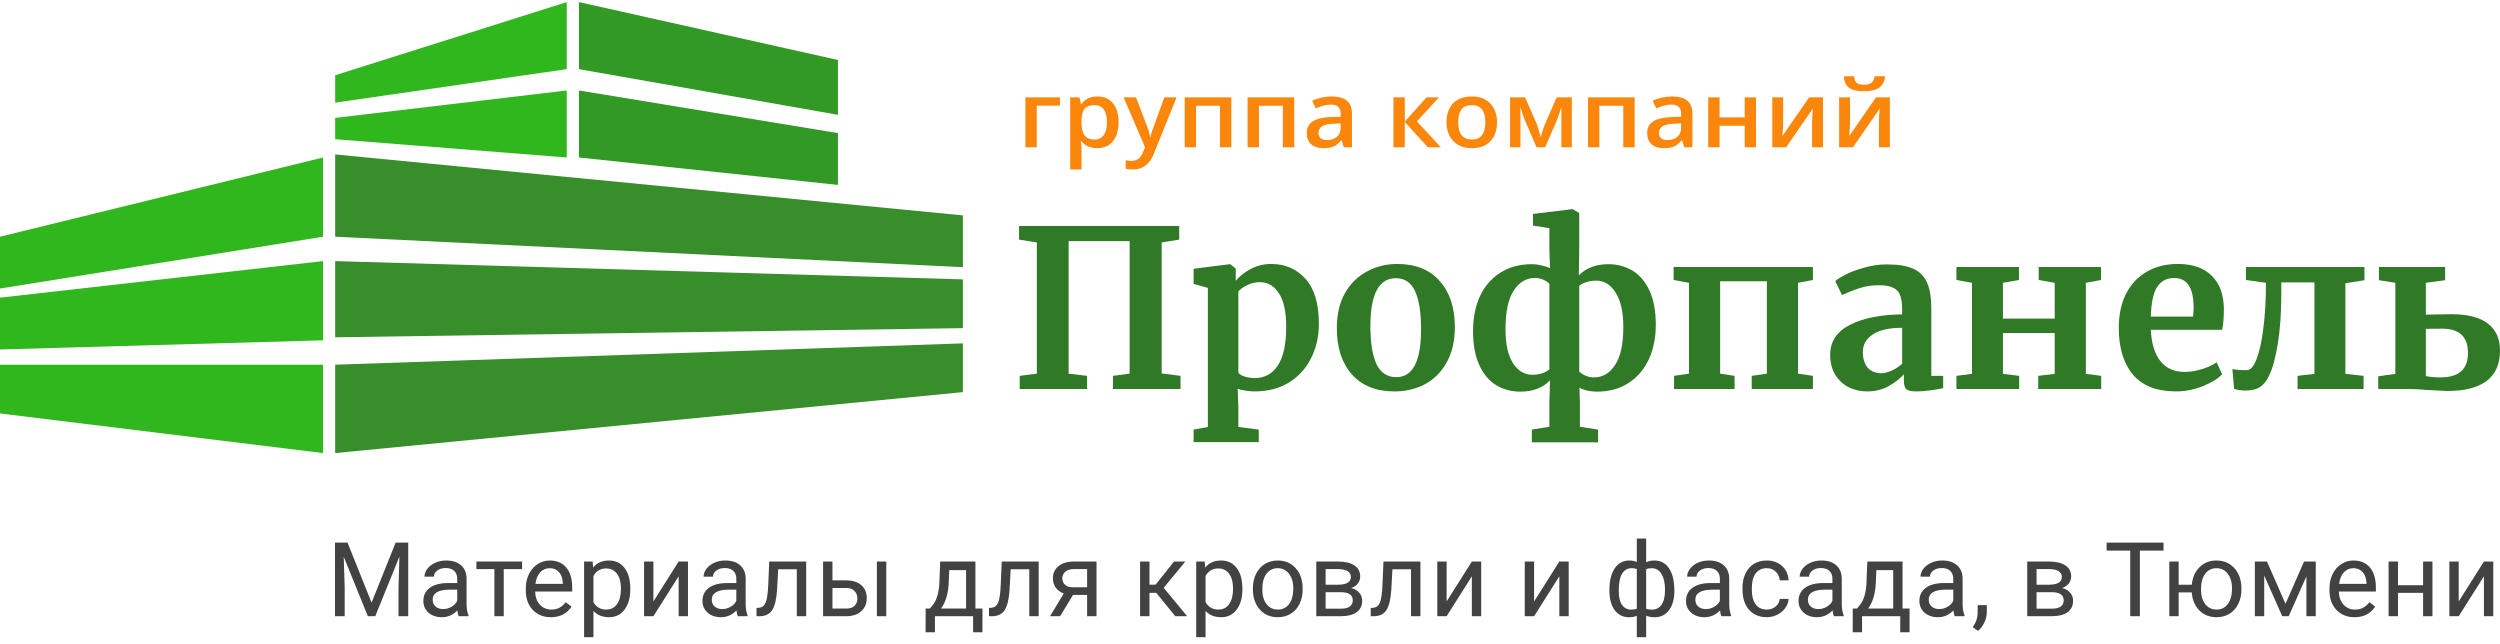
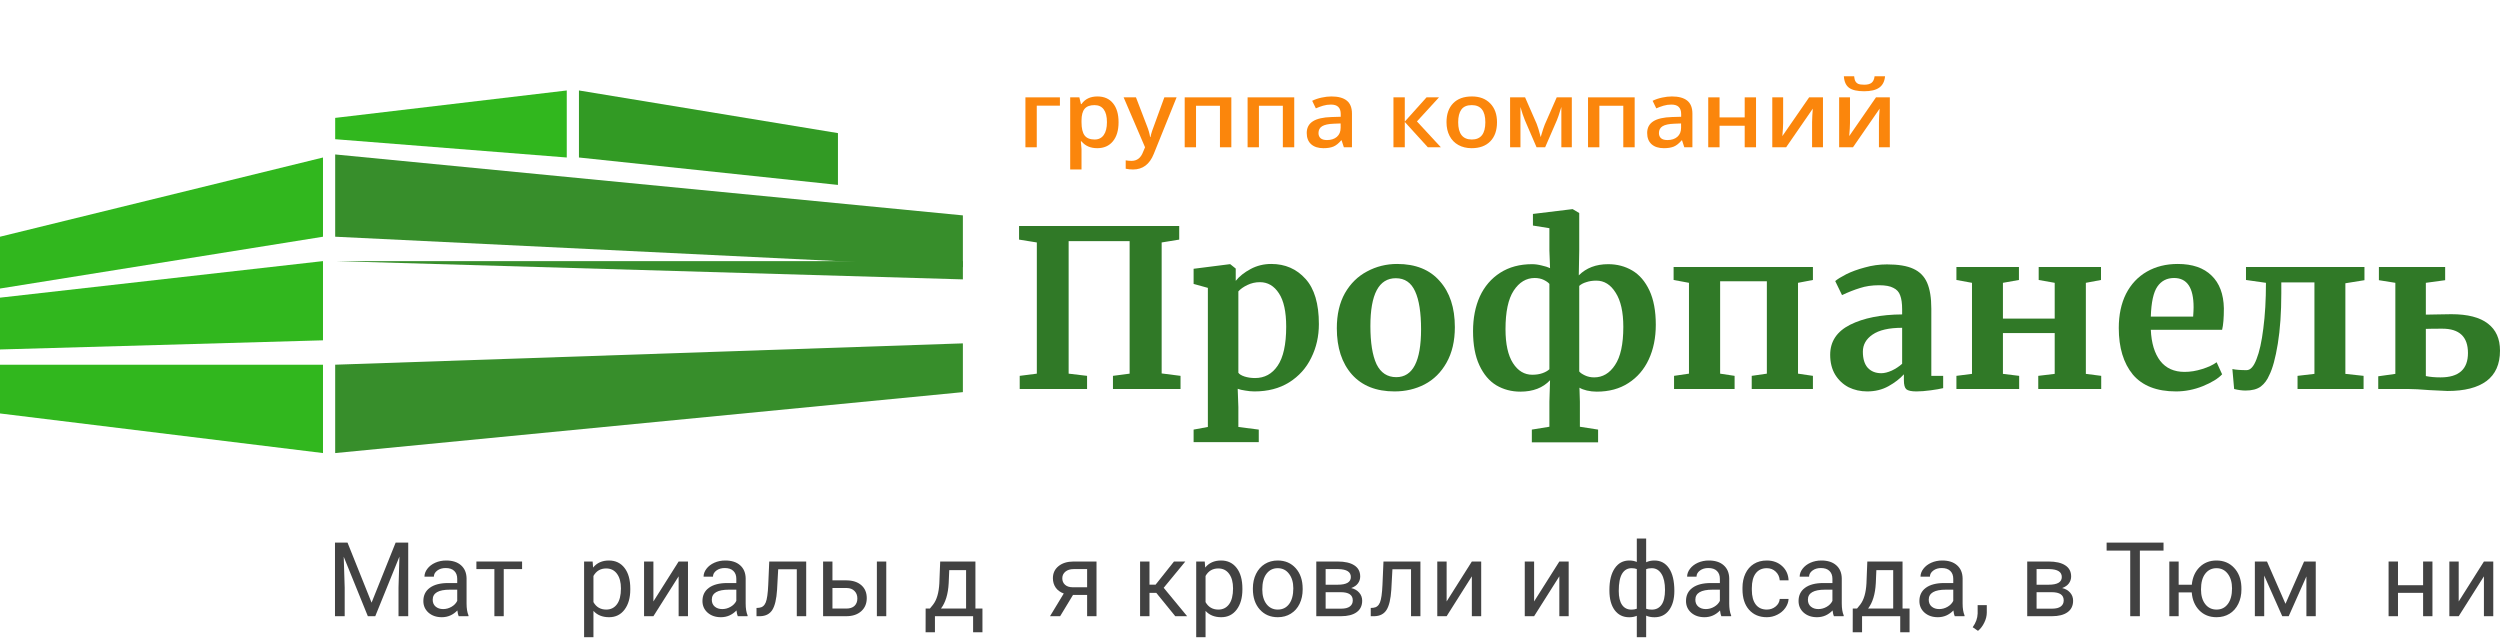
<svg xmlns="http://www.w3.org/2000/svg" width="295" height="76" viewBox="0 0 295 76" fill="none">
  <path d="M39.551 18.225L113.62 25.416V31.529L39.551 27.933V18.225Z" fill="#378E2B" />
-   <path d="M39.551 30.81L113.62 32.967V38.72L39.551 39.799V30.81Z" fill="#378E2B" />
+   <path d="M39.551 30.81L113.62 32.967V38.72V30.81Z" fill="#378E2B" />
  <path d="M39.551 43.035L113.62 40.518V46.271L39.551 53.462V43.035Z" fill="#378E2B" />
-   <path d="M68.316 0.247L98.878 7.079V13.551L68.316 8.158V0.247Z" fill="#329A24" />
-   <path d="M39.551 8.877L66.878 0.247V8.158L39.551 12.113V8.877Z" fill="#31B71E" />
  <path d="M0 27.933L38.113 18.585V27.933L0 34.046V27.933Z" fill="#31B71E" />
  <path d="M0 35.124L38.113 30.81V40.158L0 41.237V35.124Z" fill="#31B71E" />
  <path d="M0 43.035H38.113V53.462L0 48.788V43.035Z" fill="#31B71E" />
  <path d="M39.551 13.911L66.878 10.675V18.585L39.551 16.427V13.911Z" fill="#31B71E" />
  <path d="M68.316 10.675L98.878 15.708V21.821L68.316 18.585V10.675Z" fill="#329A24" />
  <path d="M139.147 26.668V28.273L137.076 28.61V44.065L139.302 44.35V45.903H131.329V44.35L133.296 44.091V28.454H126.099V44.091L128.274 44.35V45.903H120.326V44.35L122.346 44.091V28.61L120.249 28.273V26.668H139.147Z" fill="#307927" />
  <path d="M155.628 38.24C155.628 39.69 155.326 41.019 154.722 42.227C154.135 43.435 153.264 44.402 152.107 45.127C150.968 45.834 149.605 46.188 148.017 46.188C147.672 46.188 147.309 46.153 146.93 46.084C146.567 46.033 146.274 45.964 146.049 45.877L146.127 48.026V50.382L148.535 50.692V52.168H140.846V50.692L142.529 50.382V33.969L140.846 33.503V31.716L145.117 31.173H145.169L145.816 31.691V33.14C146.248 32.605 146.835 32.139 147.577 31.742C148.319 31.345 149.13 31.147 150.01 31.147C151.65 31.147 152.996 31.734 154.049 32.907C155.102 34.064 155.628 35.841 155.628 38.24ZM148.664 33.296C148.146 33.296 147.654 33.408 147.188 33.632C146.722 33.856 146.369 34.107 146.127 34.383V43.987C146.248 44.16 146.489 44.307 146.852 44.428C147.232 44.548 147.646 44.609 148.095 44.609C149.216 44.609 150.105 44.126 150.761 43.159C151.434 42.175 151.771 40.639 151.771 38.551C151.771 36.791 151.486 35.479 150.916 34.616C150.347 33.736 149.596 33.296 148.664 33.296Z" fill="#307927" />
  <path d="M157.745 38.732C157.745 37.11 158.064 35.729 158.703 34.59C159.358 33.451 160.23 32.597 161.317 32.027C162.405 31.44 163.587 31.147 164.864 31.147C167.039 31.147 168.713 31.82 169.886 33.166C171.077 34.495 171.673 36.307 171.673 38.603C171.673 40.242 171.345 41.64 170.689 42.797C170.05 43.936 169.187 44.79 168.1 45.359C167.03 45.912 165.848 46.188 164.553 46.188C162.396 46.188 160.722 45.523 159.531 44.194C158.34 42.848 157.745 41.028 157.745 38.732ZM164.76 44.505C166.711 44.505 167.686 42.624 167.686 38.861C167.686 36.894 167.453 35.401 166.987 34.383C166.521 33.347 165.761 32.83 164.709 32.83C162.707 32.83 161.706 34.711 161.706 38.473C161.706 40.441 161.947 41.942 162.43 42.978C162.931 43.996 163.708 44.505 164.76 44.505Z" fill="#307927" />
  <path d="M182.906 44.868C182.06 45.765 180.895 46.214 179.411 46.214C178.358 46.214 177.409 45.964 176.563 45.463C175.735 44.962 175.07 44.177 174.57 43.107C174.069 42.037 173.819 40.691 173.819 39.069C173.819 37.533 174.086 36.169 174.621 34.978C175.174 33.788 175.976 32.855 177.029 32.182C178.082 31.509 179.333 31.173 180.783 31.173C181.145 31.173 181.525 31.224 181.922 31.328C182.319 31.414 182.647 31.518 182.906 31.639L182.828 29.568V26.927L180.886 26.616V25.244L185.572 24.675L186.349 25.141V29.568L186.297 32.493C187.177 31.613 188.333 31.173 189.766 31.173C190.819 31.173 191.768 31.423 192.614 31.924C193.459 32.424 194.132 33.209 194.633 34.279C195.133 35.349 195.384 36.696 195.384 38.318C195.384 39.854 195.108 41.217 194.555 42.408C194.003 43.599 193.2 44.531 192.148 45.204C191.112 45.877 189.869 46.214 188.42 46.214C188.023 46.214 187.634 46.171 187.255 46.084C186.892 45.998 186.599 45.886 186.375 45.748L186.426 47.405V50.356L188.575 50.692V52.194H180.757V50.692L182.828 50.356V47.405L182.906 44.868ZM182.828 33.503C182.707 33.347 182.491 33.192 182.181 33.037C181.87 32.881 181.508 32.804 181.093 32.804C180.092 32.804 179.264 33.304 178.608 34.305C177.97 35.289 177.65 36.799 177.65 38.836C177.65 40.596 177.944 41.934 178.53 42.848C179.117 43.763 179.877 44.22 180.809 44.22C181.257 44.22 181.654 44.16 181.999 44.039C182.345 43.918 182.621 43.763 182.828 43.573V33.503ZM186.349 43.832C186.469 43.987 186.694 44.143 187.022 44.298C187.35 44.453 187.712 44.531 188.109 44.531C189.11 44.531 189.93 44.048 190.568 43.081C191.224 42.115 191.552 40.613 191.552 38.577C191.552 36.816 191.25 35.47 190.646 34.538C190.059 33.589 189.3 33.114 188.368 33.114C187.919 33.114 187.522 33.175 187.177 33.296C186.832 33.399 186.556 33.546 186.349 33.736V43.832Z" fill="#307927" />
  <path d="M213.925 31.509V33.037L212.165 33.373V44.091L213.925 44.35V45.903H206.703V44.35L208.489 44.091V33.192H202.975V44.091L204.683 44.35V45.903H197.538V44.35L199.299 44.091V33.373L197.486 33.037V31.509H213.925Z" fill="#307927" />
  <path d="M215.961 41.865C215.961 40.294 216.746 39.112 218.317 38.318C219.905 37.524 221.95 37.118 224.452 37.101V36.506C224.452 35.798 224.375 35.246 224.219 34.849C224.081 34.452 223.814 34.158 223.417 33.969C223.037 33.762 222.476 33.658 221.734 33.658C220.888 33.658 220.129 33.77 219.456 33.995C218.783 34.202 218.084 34.478 217.359 34.823L216.556 33.166C216.815 32.942 217.247 32.674 217.851 32.364C218.472 32.053 219.206 31.785 220.051 31.561C220.897 31.32 221.769 31.199 222.666 31.199C223.995 31.199 225.031 31.371 225.773 31.716C226.532 32.062 227.076 32.614 227.404 33.373C227.732 34.133 227.896 35.151 227.896 36.428V44.35H229.293V45.8C228.948 45.886 228.456 45.972 227.818 46.058C227.179 46.145 226.618 46.188 226.135 46.188C225.548 46.188 225.151 46.102 224.944 45.929C224.754 45.756 224.659 45.403 224.659 44.868V44.169C224.193 44.686 223.589 45.152 222.847 45.567C222.105 45.981 221.268 46.188 220.336 46.188C219.542 46.188 218.809 46.024 218.136 45.696C217.48 45.351 216.953 44.859 216.556 44.22C216.16 43.565 215.961 42.779 215.961 41.865ZM221.993 44.039C222.355 44.039 222.77 43.936 223.236 43.728C223.702 43.504 224.107 43.237 224.452 42.926V38.68C222.899 38.68 221.734 38.948 220.957 39.483C220.198 40.001 219.818 40.674 219.818 41.502C219.818 42.331 220.008 42.961 220.388 43.392C220.785 43.823 221.32 44.039 221.993 44.039Z" fill="#307927" />
  <path d="M238.235 31.509V33.037L236.346 33.373V37.593H242.455V33.373L240.565 33.037V31.509H247.918V33.037L246.131 33.373V44.117L247.943 44.35V45.903H240.514V44.35L242.455 44.117V39.302H236.346V44.117L238.261 44.35V45.903H230.857V44.35L232.695 44.117V33.373L230.857 33.037V31.509H238.235Z" fill="#307927" />
  <path d="M256.773 46.188C254.495 46.188 252.795 45.523 251.673 44.194C250.569 42.848 250.016 41.019 250.016 38.706C250.016 37.153 250.301 35.807 250.871 34.668C251.457 33.529 252.277 32.657 253.33 32.053C254.383 31.449 255.6 31.147 256.98 31.147C258.706 31.147 260.035 31.604 260.967 32.519C261.899 33.416 262.382 34.702 262.417 36.376C262.417 37.515 262.348 38.361 262.21 38.913H253.796C253.865 40.484 254.236 41.709 254.909 42.589C255.582 43.452 256.54 43.884 257.783 43.884C258.456 43.884 259.146 43.772 259.854 43.547C260.579 43.323 261.148 43.055 261.562 42.745L262.21 44.169C261.744 44.669 260.984 45.135 259.931 45.567C258.896 45.981 257.843 46.188 256.773 46.188ZM258.792 37.36C258.827 36.877 258.844 36.506 258.844 36.247C258.844 33.951 258.076 32.804 256.54 32.804C255.694 32.804 255.039 33.14 254.573 33.813C254.107 34.486 253.848 35.669 253.796 37.36H258.792Z" fill="#307927" />
  <path d="M269.194 34.616C269.194 36.894 269.056 38.879 268.78 40.57C268.504 42.261 268.167 43.495 267.771 44.272C267.529 44.842 267.192 45.29 266.761 45.618C266.329 45.929 265.734 46.084 264.975 46.084C264.56 46.084 264.112 46.024 263.628 45.903L263.421 43.547C263.818 43.634 264.379 43.677 265.104 43.677C265.553 43.677 265.941 43.245 266.269 42.382C266.614 41.519 266.882 40.311 267.072 38.758C267.279 37.187 267.382 35.392 267.382 33.373L265.026 33.037V31.509H279.006V33.063L276.754 33.425V44.117L278.902 44.35V45.903H271.11V44.35L273.103 44.117V33.322H269.194V34.616Z" fill="#307927" />
  <path d="M286.25 37.127C286.854 37.127 287.337 37.118 287.7 37.101L289.253 37.075C291.186 37.075 292.627 37.446 293.576 38.188C294.525 38.913 295 39.975 295 41.373C295 42.978 294.465 44.177 293.395 44.971C292.342 45.748 290.815 46.136 288.813 46.136C288.588 46.136 287.872 46.102 286.664 46.033C285.594 45.946 284.783 45.903 284.231 45.903H280.632V44.402L282.651 44.117V33.373L280.71 33.063V31.509H288.528V33.063L286.25 33.373V37.127ZM286.25 44.376C286.733 44.479 287.311 44.531 287.984 44.531C290.142 44.531 291.22 43.573 291.22 41.657C291.22 39.742 290.211 38.784 288.191 38.784C287.277 38.784 286.629 38.792 286.25 38.81V44.376Z" fill="#307927" />
  <path d="M125.07 11.488V12.468H122.338V17.379H121V11.488H125.07Z" fill="#FB860C" />
  <path d="M129.475 17.486C128.678 17.486 128.06 17.218 127.619 16.681H127.54C127.593 17.178 127.619 17.48 127.619 17.587V20H126.282V11.488H127.363C127.394 11.598 127.456 11.861 127.551 12.276H127.619C128.037 11.679 128.663 11.381 129.498 11.381C130.283 11.381 130.894 11.648 131.33 12.18C131.77 12.713 131.991 13.46 131.991 14.423C131.991 15.385 131.767 16.136 131.319 16.676C130.875 17.216 130.26 17.486 129.475 17.486ZM129.15 12.404C128.619 12.404 128.23 12.55 127.984 12.841C127.741 13.132 127.619 13.597 127.619 14.236V14.423C127.619 15.14 127.741 15.66 127.984 15.983C128.226 16.303 128.623 16.463 129.173 16.463C129.636 16.463 129.993 16.285 130.243 15.93C130.494 15.575 130.619 15.069 130.619 14.412C130.619 13.752 130.494 13.253 130.243 12.915C129.997 12.574 129.632 12.404 129.15 12.404Z" fill="#FB860C" />
  <path d="M132.588 11.488H134.045L135.326 14.828C135.519 15.303 135.648 15.751 135.713 16.17H135.758C135.793 15.975 135.855 15.739 135.946 15.461C136.037 15.181 136.519 13.856 137.392 11.488H138.838L136.145 18.162C135.656 19.387 134.84 20 133.698 20C133.402 20 133.114 19.97 132.833 19.909V18.919C133.034 18.961 133.264 18.983 133.522 18.983C134.167 18.983 134.62 18.633 134.882 17.933L135.115 17.379L132.588 11.488Z" fill="#FB860C" />
  <path d="M145.298 11.488V17.379H143.954V12.479H141.131V17.379H139.794V11.488H145.298Z" fill="#FB860C" />
  <path d="M152.72 11.488V17.379H151.376V12.479H148.553V17.379H147.216V11.488H152.72Z" fill="#FB860C" />
  <path d="M158.576 17.379L158.309 16.559H158.263C157.96 16.918 157.654 17.163 157.347 17.294C157.04 17.422 156.645 17.486 156.163 17.486C155.545 17.486 155.061 17.329 154.712 17.017C154.366 16.704 154.194 16.262 154.194 15.691C154.194 15.083 154.435 14.625 154.917 14.316C155.398 14.007 156.133 13.839 157.119 13.81L158.206 13.778V13.464C158.206 13.088 158.111 12.807 157.922 12.622C157.736 12.434 157.446 12.34 157.051 12.34C156.728 12.34 156.419 12.384 156.123 12.473C155.827 12.562 155.543 12.667 155.269 12.787L154.837 11.893C155.178 11.726 155.552 11.6 155.958 11.514C156.364 11.425 156.747 11.381 157.108 11.381C157.908 11.381 158.512 11.544 158.918 11.871C159.328 12.198 159.532 12.711 159.532 13.411V17.379H158.576ZM156.584 16.527C157.07 16.527 157.459 16.401 157.751 16.149C158.047 15.893 158.195 15.536 158.195 15.078V14.567L157.387 14.598C156.757 14.62 156.298 14.719 156.009 14.897C155.725 15.071 155.582 15.339 155.582 15.701C155.582 15.964 155.666 16.168 155.833 16.314C156 16.456 156.25 16.527 156.584 16.527Z" fill="#FB860C" />
  <path d="M168.332 11.488H169.8L167.199 14.327L170.022 17.379H168.485L165.765 14.391V17.379H164.427V11.488H165.765V14.348L168.332 11.488Z" fill="#FB860C" />
  <path d="M176.647 14.423C176.647 15.385 176.384 16.136 175.856 16.676C175.329 17.216 174.594 17.486 173.653 17.486C173.065 17.486 172.545 17.361 172.094 17.113C171.642 16.864 171.295 16.507 171.052 16.042C170.809 15.577 170.688 15.037 170.688 14.423C170.688 13.467 170.95 12.722 171.474 12.185C171.997 11.649 172.735 11.381 173.688 11.381C174.598 11.381 175.319 11.656 175.85 12.207C176.382 12.754 176.647 13.492 176.647 14.423ZM172.065 14.423C172.065 15.783 172.602 16.463 173.676 16.463C174.739 16.463 175.27 15.783 175.27 14.423C175.27 13.077 174.735 12.404 173.665 12.404C173.103 12.404 172.695 12.578 172.441 12.926C172.191 13.274 172.065 13.773 172.065 14.423Z" fill="#FB860C" />
  <path d="M181.804 16.181L181.878 15.925C182.033 15.396 182.168 14.989 182.282 14.705L183.693 11.488H185.475V17.379H184.24V12.622L184.137 12.942C183.967 13.514 183.822 13.934 183.705 14.204L182.327 17.379H181.314L179.937 14.183C179.747 13.721 179.573 13.201 179.413 12.622V17.379H178.19V11.488H179.96L181.326 14.609C181.447 14.897 181.607 15.421 181.804 16.181Z" fill="#FB860C" />
  <path d="M192.891 11.488V17.379H191.548V12.479H188.725V17.379H187.387V11.488H192.891Z" fill="#FB860C" />
  <path d="M198.748 17.379L198.48 16.559H198.435C198.131 16.918 197.826 17.163 197.518 17.294C197.211 17.422 196.817 17.486 196.335 17.486C195.716 17.486 195.232 17.329 194.883 17.017C194.538 16.704 194.365 16.262 194.365 15.691C194.365 15.083 194.606 14.625 195.088 14.316C195.57 14.007 196.304 13.839 197.291 13.81L198.378 13.778V13.464C198.378 13.088 198.283 12.807 198.093 12.622C197.907 12.434 197.617 12.34 197.223 12.34C196.9 12.34 196.591 12.384 196.295 12.473C195.999 12.562 195.714 12.667 195.441 12.787L195.008 11.893C195.35 11.726 195.724 11.6 196.13 11.514C196.536 11.425 196.919 11.381 197.279 11.381C198.08 11.381 198.683 11.544 199.089 11.871C199.499 12.198 199.704 12.711 199.704 13.411V17.379H198.748ZM196.756 16.527C197.242 16.527 197.63 16.401 197.923 16.149C198.219 15.893 198.367 15.536 198.367 15.078V14.567L197.558 14.598C196.928 14.62 196.469 14.719 196.181 14.897C195.896 15.071 195.754 15.339 195.754 15.701C195.754 15.964 195.838 16.168 196.005 16.314C196.171 16.456 196.422 16.527 196.756 16.527Z" fill="#FB860C" />
  <path d="M202.908 11.488V13.853H205.874V11.488H207.211V17.379H205.874V14.838H202.908V17.379H201.571V11.488H202.908Z" fill="#FB860C" />
  <path d="M210.41 11.488V14.508C210.41 14.86 210.38 15.376 210.319 16.058L213.478 11.488H215.111V17.379H213.825V14.412C213.825 14.249 213.835 13.984 213.854 13.618C213.876 13.253 213.895 12.986 213.91 12.819L210.763 17.379H209.129V11.488H210.41Z" fill="#FB860C" />
  <path d="M218.299 11.488V14.508C218.299 14.86 218.268 15.376 218.208 16.058L221.366 11.488H223V17.379H221.714V14.412C221.714 14.249 221.723 13.984 221.742 13.618C221.765 13.253 221.784 12.986 221.799 12.819L218.652 17.379H217.018V11.488H218.299ZM219.966 10.768C219.162 10.768 218.572 10.634 218.196 10.364C217.824 10.09 217.618 9.636 217.576 9H218.788C218.811 9.256 218.862 9.455 218.942 9.597C219.025 9.739 219.143 9.842 219.295 9.906C219.45 9.966 219.686 9.996 220.001 9.996C220.372 9.996 220.655 9.92 220.849 9.767C221.042 9.611 221.16 9.355 221.201 9H222.437C222.38 9.611 222.15 10.058 221.748 10.342C221.346 10.627 220.752 10.768 219.966 10.768Z" fill="#FB860C" />
  <path d="M41.007 64.028L43.846 71.113L46.685 64.028H48.17V72.712H47.025V69.33L47.132 65.68L44.281 72.712H43.405L40.56 65.698L40.673 69.33V72.712H39.528V64.028H41.007Z" fill="#424242" />
  <path d="M54.124 72.712C54.061 72.584 54.009 72.358 53.969 72.032C53.457 72.564 52.844 72.831 52.133 72.831C51.496 72.831 50.974 72.652 50.564 72.294C50.159 71.932 49.956 71.475 49.956 70.922C49.956 70.25 50.21 69.73 50.719 69.36C51.232 68.986 51.952 68.799 52.878 68.799H53.952V68.292C53.952 67.907 53.836 67.6 53.606 67.374C53.375 67.143 53.035 67.028 52.586 67.028C52.192 67.028 51.862 67.127 51.596 67.326C51.33 67.525 51.196 67.766 51.196 68.048H50.087C50.087 67.726 50.2 67.416 50.427 67.117C50.658 66.815 50.968 66.577 51.357 66.402C51.751 66.227 52.182 66.139 52.651 66.139C53.395 66.139 53.977 66.326 54.399 66.7C54.82 67.07 55.039 67.581 55.055 68.233V71.203C55.055 71.795 55.13 72.266 55.282 72.616V72.712H54.124ZM52.294 71.871C52.639 71.871 52.968 71.781 53.278 71.602C53.588 71.423 53.812 71.191 53.952 70.904V69.581H53.087C51.735 69.581 51.059 69.976 51.059 70.767C51.059 71.113 51.174 71.383 51.405 71.578C51.636 71.773 51.932 71.871 52.294 71.871Z" fill="#424242" />
  <path d="M61.606 67.153H59.441V72.712H58.338V67.153H56.215V66.259H61.606V67.153Z" fill="#424242" />
-   <path d="M65.002 72.831C64.127 72.831 63.416 72.544 62.867 71.972C62.319 71.395 62.044 70.626 62.044 69.664V69.461C62.044 68.821 62.165 68.251 62.408 67.75C62.654 67.245 62.996 66.851 63.434 66.569C63.875 66.282 64.352 66.139 64.865 66.139C65.704 66.139 66.356 66.416 66.821 66.968C67.286 67.521 67.519 68.312 67.519 69.342V69.801H63.148C63.163 70.437 63.348 70.952 63.702 71.346C64.06 71.735 64.513 71.93 65.062 71.93C65.451 71.93 65.781 71.851 66.052 71.692C66.322 71.533 66.559 71.322 66.761 71.059L67.435 71.584C66.895 72.415 66.084 72.831 65.002 72.831ZM64.865 67.046C64.42 67.046 64.046 67.209 63.744 67.535C63.442 67.857 63.255 68.31 63.183 68.895H66.416V68.811C66.384 68.251 66.233 67.817 65.962 67.511C65.692 67.201 65.326 67.046 64.865 67.046Z" fill="#424242" />
  <path d="M74.374 69.557C74.374 70.539 74.15 71.33 73.7 71.93C73.251 72.531 72.643 72.831 71.875 72.831C71.092 72.831 70.476 72.582 70.026 72.085V75.192H68.923V66.259H69.931L69.985 66.974C70.434 66.418 71.058 66.139 71.857 66.139C72.633 66.139 73.245 66.432 73.694 67.016C74.147 67.6 74.374 68.414 74.374 69.455V69.557ZM73.271 69.431C73.271 68.704 73.116 68.129 72.806 67.708C72.496 67.286 72.07 67.076 71.529 67.076C70.862 67.076 70.361 67.372 70.026 67.964V71.048C70.356 71.636 70.862 71.93 71.541 71.93C72.07 71.93 72.49 71.722 72.8 71.304C73.114 70.883 73.271 70.258 73.271 69.431Z" fill="#424242" />
  <path d="M80.078 66.259H81.182V72.712H80.078V68.006L77.102 72.712H75.999V66.259H77.102V70.97L80.078 66.259Z" fill="#424242" />
  <path d="M87.059 72.712C86.995 72.584 86.944 72.358 86.904 72.032C86.391 72.564 85.779 72.831 85.067 72.831C84.431 72.831 83.908 72.652 83.499 72.294C83.093 71.932 82.89 71.475 82.89 70.922C82.89 70.25 83.145 69.73 83.653 69.36C84.166 68.986 84.886 68.799 85.812 68.799H86.886V68.292C86.886 67.907 86.771 67.6 86.54 67.374C86.309 67.143 85.969 67.028 85.52 67.028C85.127 67.028 84.797 67.127 84.53 67.326C84.264 67.525 84.131 67.766 84.131 68.048H83.021C83.021 67.726 83.135 67.416 83.361 67.117C83.592 66.815 83.902 66.577 84.292 66.402C84.685 66.227 85.117 66.139 85.586 66.139C86.329 66.139 86.912 66.326 87.333 66.7C87.755 67.07 87.973 67.581 87.989 68.233V71.203C87.989 71.795 88.065 72.266 88.216 72.616V72.712H87.059ZM85.228 71.871C85.574 71.871 85.902 71.781 86.212 71.602C86.522 71.423 86.747 71.191 86.886 70.904V69.581H86.021C84.669 69.581 83.993 69.976 83.993 70.767C83.993 71.113 84.109 71.383 84.339 71.578C84.57 71.773 84.866 71.871 85.228 71.871Z" fill="#424242" />
  <path d="M95.131 66.259V72.712H94.021V67.171H91.827L91.695 69.586C91.624 70.696 91.437 71.489 91.135 71.966C90.837 72.443 90.362 72.692 89.71 72.712H89.268V71.739L89.584 71.716C89.942 71.676 90.199 71.469 90.354 71.095C90.509 70.722 90.608 70.03 90.652 69.02L90.771 66.259H95.131Z" fill="#424242" />
  <path d="M98.229 68.483H99.904C100.636 68.491 101.215 68.682 101.64 69.056C102.065 69.429 102.278 69.936 102.278 70.576C102.278 71.221 102.059 71.737 101.622 72.127C101.185 72.517 100.596 72.712 99.857 72.712H97.125V66.259H98.229V68.483ZM104.58 72.712H103.471V66.259H104.58V72.712ZM98.229 69.384V71.811H99.869C100.282 71.811 100.602 71.706 100.829 71.495C101.056 71.28 101.169 70.988 101.169 70.618C101.169 70.26 101.058 69.968 100.835 69.742C100.616 69.511 100.308 69.392 99.91 69.384H98.229Z" fill="#424242" />
  <path d="M109.727 71.811L110.108 71.34C110.538 70.783 110.782 69.948 110.842 68.835L110.943 66.259H115.1V71.811H115.929V74.608H114.826V72.712H110.323V74.608H109.22L109.226 71.811H109.727ZM111.033 71.811H113.997V67.278H112.011L111.945 68.817C111.878 70.101 111.573 71.099 111.033 71.811Z" fill="#424242" />
-   <path d="M122.564 66.259V72.712H121.454V67.171H119.26L119.128 69.586C119.057 70.696 118.87 71.489 118.568 71.966C118.27 72.443 117.794 72.692 117.142 72.712H116.701V71.739L117.017 71.716C117.375 71.676 117.631 71.469 117.787 71.095C117.942 70.722 118.041 70.03 118.085 69.02L118.204 66.259H122.564Z" fill="#424242" />
  <path d="M129.389 66.259V72.712H128.28V70.201H126.616L125.095 72.712H123.902L125.524 70.034C125.111 69.883 124.793 69.65 124.57 69.336C124.352 69.018 124.242 68.648 124.242 68.227C124.242 67.638 124.463 67.165 124.904 66.807C125.345 66.445 125.936 66.263 126.675 66.259H129.389ZM125.351 68.239C125.351 68.553 125.459 68.807 125.673 69.002C125.888 69.193 126.172 69.29 126.526 69.294H128.28V67.153H126.693C126.284 67.153 125.958 67.255 125.715 67.457C125.473 67.656 125.351 67.917 125.351 68.239Z" fill="#424242" />
  <path d="M136.444 69.962H135.639V72.712H134.529V66.259H135.639V68.99H136.36L138.531 66.259H139.867L137.315 69.36L140.082 72.712H138.68L136.444 69.962Z" fill="#424242" />
  <path d="M146.603 69.557C146.603 70.539 146.378 71.33 145.929 71.93C145.48 72.531 144.871 72.831 144.104 72.831C143.321 72.831 142.705 72.582 142.255 72.085V75.192H141.152V66.259H142.16L142.214 66.974C142.663 66.418 143.287 66.139 144.086 66.139C144.862 66.139 145.474 66.432 145.923 67.016C146.376 67.6 146.603 68.414 146.603 69.455V69.557ZM145.5 69.431C145.5 68.704 145.345 68.129 145.034 67.708C144.724 67.286 144.299 67.076 143.758 67.076C143.09 67.076 142.589 67.372 142.255 67.964V71.048C142.585 71.636 143.09 71.93 143.77 71.93C144.299 71.93 144.718 71.722 145.029 71.304C145.343 70.883 145.5 70.258 145.5 69.431Z" fill="#424242" />
  <path d="M147.84 69.425C147.84 68.793 147.964 68.225 148.21 67.72C148.461 67.215 148.806 66.825 149.248 66.551C149.693 66.277 150.2 66.139 150.769 66.139C151.647 66.139 152.357 66.444 152.898 67.052C153.442 67.66 153.715 68.469 153.715 69.479V69.557C153.715 70.185 153.593 70.749 153.351 71.25C153.112 71.747 152.768 72.135 152.319 72.413C151.874 72.692 151.361 72.831 150.78 72.831C149.906 72.831 149.196 72.527 148.651 71.918C148.111 71.31 147.84 70.505 147.84 69.503V69.425ZM148.95 69.557C148.95 70.272 149.115 70.847 149.445 71.28C149.779 71.713 150.224 71.93 150.78 71.93C151.341 71.93 151.786 71.712 152.116 71.274C152.446 70.833 152.611 70.217 152.611 69.425C152.611 68.718 152.442 68.145 152.104 67.708C151.77 67.266 151.325 67.046 150.769 67.046C150.224 67.046 149.785 67.263 149.451 67.696C149.117 68.129 148.95 68.749 148.95 69.557Z" fill="#424242" />
  <path d="M155.322 72.712V66.259H157.838C158.697 66.259 159.355 66.41 159.812 66.712C160.274 67.01 160.504 67.449 160.504 68.03C160.504 68.328 160.415 68.599 160.236 68.841C160.057 69.079 159.793 69.262 159.443 69.39C159.832 69.481 160.144 69.66 160.379 69.926C160.618 70.193 160.737 70.511 160.737 70.881C160.737 71.473 160.518 71.926 160.081 72.24C159.647 72.554 159.033 72.712 158.238 72.712H155.322ZM156.425 69.879V71.823H158.25C158.711 71.823 159.055 71.737 159.282 71.566C159.512 71.395 159.628 71.155 159.628 70.845C159.628 70.201 159.154 69.879 158.208 69.879H156.425ZM156.425 68.996H157.85C158.884 68.996 159.401 68.694 159.401 68.09C159.401 67.485 158.912 67.173 157.934 67.153H156.425V68.996Z" fill="#424242" />
  <path d="M167.61 66.259V72.712H166.501V67.171H164.306L164.175 69.586C164.103 70.696 163.916 71.489 163.614 71.966C163.316 72.443 162.841 72.692 162.189 72.712H161.748V71.739L162.064 71.716C162.422 71.676 162.678 71.469 162.833 71.095C162.988 70.722 163.087 70.03 163.131 69.02L163.25 66.259H167.61Z" fill="#424242" />
  <path d="M173.678 66.259H174.781V72.712H173.678V68.006L170.702 72.712H169.599V66.259H170.702V70.97L173.678 66.259Z" fill="#424242" />
  <path d="M184.001 66.259H185.104V72.712H184.001V68.006L181.025 72.712H179.922V66.259H181.025V70.97L184.001 66.259Z" fill="#424242" />
  <path d="M189.911 69.604C189.911 68.527 190.12 67.68 190.537 67.064C190.955 66.448 191.527 66.139 192.255 66.139C192.593 66.139 192.889 66.197 193.143 66.312V63.551H194.247V66.348C194.525 66.209 194.851 66.139 195.225 66.139C195.956 66.139 196.531 66.448 196.948 67.064C197.366 67.68 197.574 68.569 197.574 69.73C197.574 70.68 197.366 71.435 196.948 71.996C196.535 72.556 195.964 72.837 195.237 72.837C194.851 72.837 194.521 72.773 194.247 72.646V75.192H193.143V72.664C192.881 72.779 192.581 72.837 192.243 72.837C191.519 72.837 190.949 72.556 190.531 71.996C190.118 71.435 189.911 70.668 189.911 69.694V69.604ZM196.471 69.604C196.471 68.793 196.332 68.165 196.054 67.72C195.775 67.27 195.392 67.046 194.903 67.046C194.652 67.046 194.433 67.086 194.247 67.165V71.835C194.425 71.902 194.648 71.936 194.914 71.936C195.407 71.936 195.789 71.745 196.06 71.364C196.334 70.982 196.471 70.395 196.471 69.604ZM191.014 69.73C191.014 70.453 191.143 71.002 191.402 71.376C191.66 71.749 192.032 71.936 192.517 71.936C192.748 71.936 192.956 71.9 193.143 71.829V67.147C192.976 67.08 192.772 67.046 192.529 67.046C192.044 67.046 191.67 67.263 191.408 67.696C191.145 68.129 191.014 68.807 191.014 69.73Z" fill="#424242" />
  <path d="M203.118 72.712C203.054 72.584 203.002 72.358 202.962 72.032C202.45 72.564 201.837 72.831 201.126 72.831C200.489 72.831 199.967 72.652 199.557 72.294C199.152 71.932 198.949 71.475 198.949 70.922C198.949 70.25 199.203 69.73 199.712 69.36C200.225 68.986 200.945 68.799 201.871 68.799H202.945V68.292C202.945 67.907 202.829 67.6 202.599 67.374C202.368 67.143 202.028 67.028 201.579 67.028C201.185 67.028 200.855 67.127 200.589 67.326C200.323 67.525 200.189 67.766 200.189 68.048H199.08C199.08 67.726 199.193 67.416 199.42 67.117C199.651 66.815 199.961 66.577 200.35 66.402C200.744 66.227 201.175 66.139 201.644 66.139C202.388 66.139 202.97 66.326 203.392 66.7C203.813 67.07 204.032 67.581 204.048 68.233V71.203C204.048 71.795 204.123 72.266 204.274 72.616V72.712H203.118ZM201.287 71.871C201.633 71.871 201.961 71.781 202.271 71.602C202.581 71.423 202.805 71.191 202.945 70.904V69.581H202.08C200.728 69.581 200.052 69.976 200.052 70.767C200.052 71.113 200.167 71.383 200.398 71.578C200.629 71.773 200.925 71.871 201.287 71.871Z" fill="#424242" />
  <path d="M208.488 71.93C208.881 71.93 209.225 71.811 209.52 71.572C209.814 71.334 209.977 71.036 210.009 70.678H211.052C211.032 71.048 210.905 71.399 210.671 71.733C210.436 72.067 210.122 72.334 209.728 72.532C209.339 72.731 208.925 72.831 208.488 72.831C207.609 72.831 206.909 72.538 206.389 71.954C205.872 71.366 205.613 70.562 205.613 69.545V69.36C205.613 68.732 205.729 68.173 205.959 67.684C206.19 67.195 206.52 66.815 206.949 66.545C207.382 66.275 207.893 66.139 208.482 66.139C209.205 66.139 209.806 66.356 210.283 66.789C210.764 67.223 211.02 67.785 211.052 68.477H210.009C209.977 68.06 209.818 67.718 209.531 67.451C209.249 67.181 208.899 67.046 208.482 67.046C207.921 67.046 207.486 67.249 207.176 67.654C206.87 68.056 206.717 68.638 206.717 69.402V69.61C206.717 70.354 206.87 70.926 207.176 71.328C207.482 71.729 207.919 71.93 208.488 71.93Z" fill="#424242" />
  <path d="M216.399 72.712C216.335 72.584 216.283 72.358 216.244 72.032C215.731 72.564 215.118 72.831 214.407 72.831C213.771 72.831 213.248 72.652 212.838 72.294C212.433 71.932 212.23 71.475 212.23 70.922C212.23 70.25 212.484 69.73 212.993 69.36C213.506 68.986 214.226 68.799 215.152 68.799H216.226V68.292C216.226 67.907 216.11 67.6 215.88 67.374C215.649 67.143 215.309 67.028 214.86 67.028C214.466 67.028 214.136 67.127 213.87 67.326C213.604 67.525 213.47 67.766 213.47 68.048H212.361C212.361 67.726 212.474 67.416 212.701 67.117C212.932 66.815 213.242 66.577 213.631 66.402C214.025 66.227 214.456 66.139 214.926 66.139C215.669 66.139 216.251 66.326 216.673 66.7C217.094 67.07 217.313 67.581 217.329 68.233V71.203C217.329 71.795 217.404 72.266 217.556 72.616V72.712H216.399ZM214.568 71.871C214.914 71.871 215.242 71.781 215.552 71.602C215.862 71.423 216.087 71.191 216.226 70.904V69.581H215.361C214.009 69.581 213.333 69.976 213.333 70.767C213.333 71.113 213.449 71.383 213.679 71.578C213.91 71.773 214.206 71.871 214.568 71.871Z" fill="#424242" />
  <path d="M219.127 71.811L219.509 71.34C219.938 70.783 220.182 69.948 220.242 68.835L220.344 66.259H224.5V71.811H225.329V74.608H224.226V72.712H219.723V74.608H218.62L218.626 71.811H219.127ZM220.433 71.811H223.397V67.278H221.411L221.345 68.817C221.278 70.101 220.974 71.099 220.433 71.811Z" fill="#424242" />
  <path d="M230.658 72.712C230.594 72.584 230.542 72.358 230.503 72.032C229.99 72.564 229.378 72.831 228.666 72.831C228.03 72.831 227.507 72.652 227.097 72.294C226.692 71.932 226.489 71.475 226.489 70.922C226.489 70.25 226.744 69.73 227.252 69.36C227.765 68.986 228.485 68.799 229.411 68.799H230.485V68.292C230.485 67.907 230.369 67.6 230.139 67.374C229.908 67.143 229.568 67.028 229.119 67.028C228.725 67.028 228.395 67.127 228.129 67.326C227.863 67.525 227.73 67.766 227.73 68.048H226.62C226.62 67.726 226.734 67.416 226.96 67.117C227.191 66.815 227.501 66.577 227.891 66.402C228.284 66.227 228.716 66.139 229.185 66.139C229.928 66.139 230.511 66.326 230.932 66.7C231.353 67.07 231.572 67.581 231.588 68.233V71.203C231.588 71.795 231.664 72.266 231.815 72.616V72.712H230.658ZM228.827 71.871C229.173 71.871 229.501 71.781 229.811 71.602C230.121 71.423 230.346 71.191 230.485 70.904V69.581H229.62C228.268 69.581 227.592 69.976 227.592 70.767C227.592 71.113 227.708 71.383 227.938 71.578C228.169 71.773 228.465 71.871 228.827 71.871Z" fill="#424242" />
  <path d="M233.404 74.441L232.778 74.012C233.151 73.491 233.346 72.954 233.362 72.401V71.405H234.442V72.27C234.442 72.672 234.342 73.073 234.143 73.475C233.949 73.876 233.702 74.198 233.404 74.441Z" fill="#424242" />
  <path d="M239.212 72.712V66.259H241.729C242.588 66.259 243.246 66.41 243.703 66.712C244.164 67.01 244.395 67.449 244.395 68.03C244.395 68.328 244.305 68.599 244.127 68.841C243.948 69.079 243.683 69.262 243.333 69.39C243.723 69.481 244.035 69.66 244.27 69.926C244.508 70.193 244.627 70.511 244.627 70.881C244.627 71.473 244.409 71.926 243.971 72.24C243.538 72.554 242.924 72.712 242.129 72.712H239.212ZM240.316 69.879V71.823H242.141C242.602 71.823 242.946 71.737 243.172 71.566C243.403 71.395 243.518 71.155 243.518 70.845C243.518 70.201 243.045 69.879 242.099 69.879H240.316ZM240.316 68.996H241.741C242.775 68.996 243.292 68.694 243.292 68.09C243.292 67.485 242.803 67.173 241.825 67.153H240.316V68.996Z" fill="#424242" />
  <path d="M255.296 64.971H252.505V72.712H251.366V64.971H248.581V64.028H255.296V64.971Z" fill="#424242" />
  <path d="M257.082 68.996H258.633C258.717 68.137 259.021 67.447 259.545 66.927C260.074 66.402 260.74 66.139 261.543 66.139C262.386 66.139 263.076 66.424 263.613 66.992C264.15 67.561 264.44 68.3 264.483 69.211L264.489 69.557C264.489 70.185 264.366 70.751 264.12 71.256C263.873 71.761 263.527 72.151 263.082 72.425C262.637 72.696 262.128 72.831 261.555 72.831C260.724 72.831 260.044 72.56 259.516 72.02C258.987 71.475 258.691 70.769 258.627 69.903H257.082V72.712H255.979V66.259H257.082V68.996ZM259.718 69.557C259.718 70.272 259.883 70.847 260.213 71.28C260.547 71.713 260.995 71.93 261.555 71.93C262.116 71.93 262.559 71.71 262.885 71.268C263.215 70.827 263.38 70.213 263.38 69.425C263.38 68.722 263.213 68.149 262.879 67.708C262.545 67.266 262.1 67.046 261.543 67.046C260.995 67.046 260.553 67.263 260.219 67.696C259.885 68.129 259.718 68.749 259.718 69.557Z" fill="#424242" />
  <path d="M269.687 71.25L271.881 66.259H273.259V72.712H272.156V68.018L270.068 72.712H269.305L267.176 67.917V72.712H266.073V66.259H267.504L269.687 71.25Z" fill="#424242" />
-   <path d="M277.836 72.831C276.961 72.831 276.25 72.544 275.701 71.972C275.152 71.395 274.878 70.626 274.878 69.664V69.461C274.878 68.821 274.999 68.251 275.242 67.75C275.488 67.245 275.83 66.851 276.268 66.569C276.709 66.282 277.186 66.139 277.699 66.139C278.538 66.139 279.19 66.416 279.655 66.968C280.12 67.521 280.353 68.312 280.353 69.342V69.801H275.981C275.997 70.437 276.182 70.952 276.536 71.346C276.894 71.735 277.347 71.93 277.896 71.93C278.285 71.93 278.615 71.851 278.886 71.692C279.156 71.533 279.393 71.322 279.595 71.059L280.269 71.584C279.729 72.415 278.918 72.831 277.836 72.831ZM277.699 67.046C277.254 67.046 276.88 67.209 276.578 67.535C276.276 67.857 276.089 68.31 276.017 68.895H279.25V68.811C279.218 68.251 279.067 67.817 278.796 67.511C278.526 67.201 278.16 67.046 277.699 67.046Z" fill="#424242" />
  <path d="M287.029 72.712H285.926V69.956H282.962V72.712H281.853V66.259H282.962V69.056H285.926V66.259H287.029V72.712Z" fill="#424242" />
  <path d="M293.103 66.259H294.206V72.712H293.103V68.006L290.127 72.712H289.024V66.259H290.127V70.97L293.103 66.259Z" fill="#424242" />
</svg>